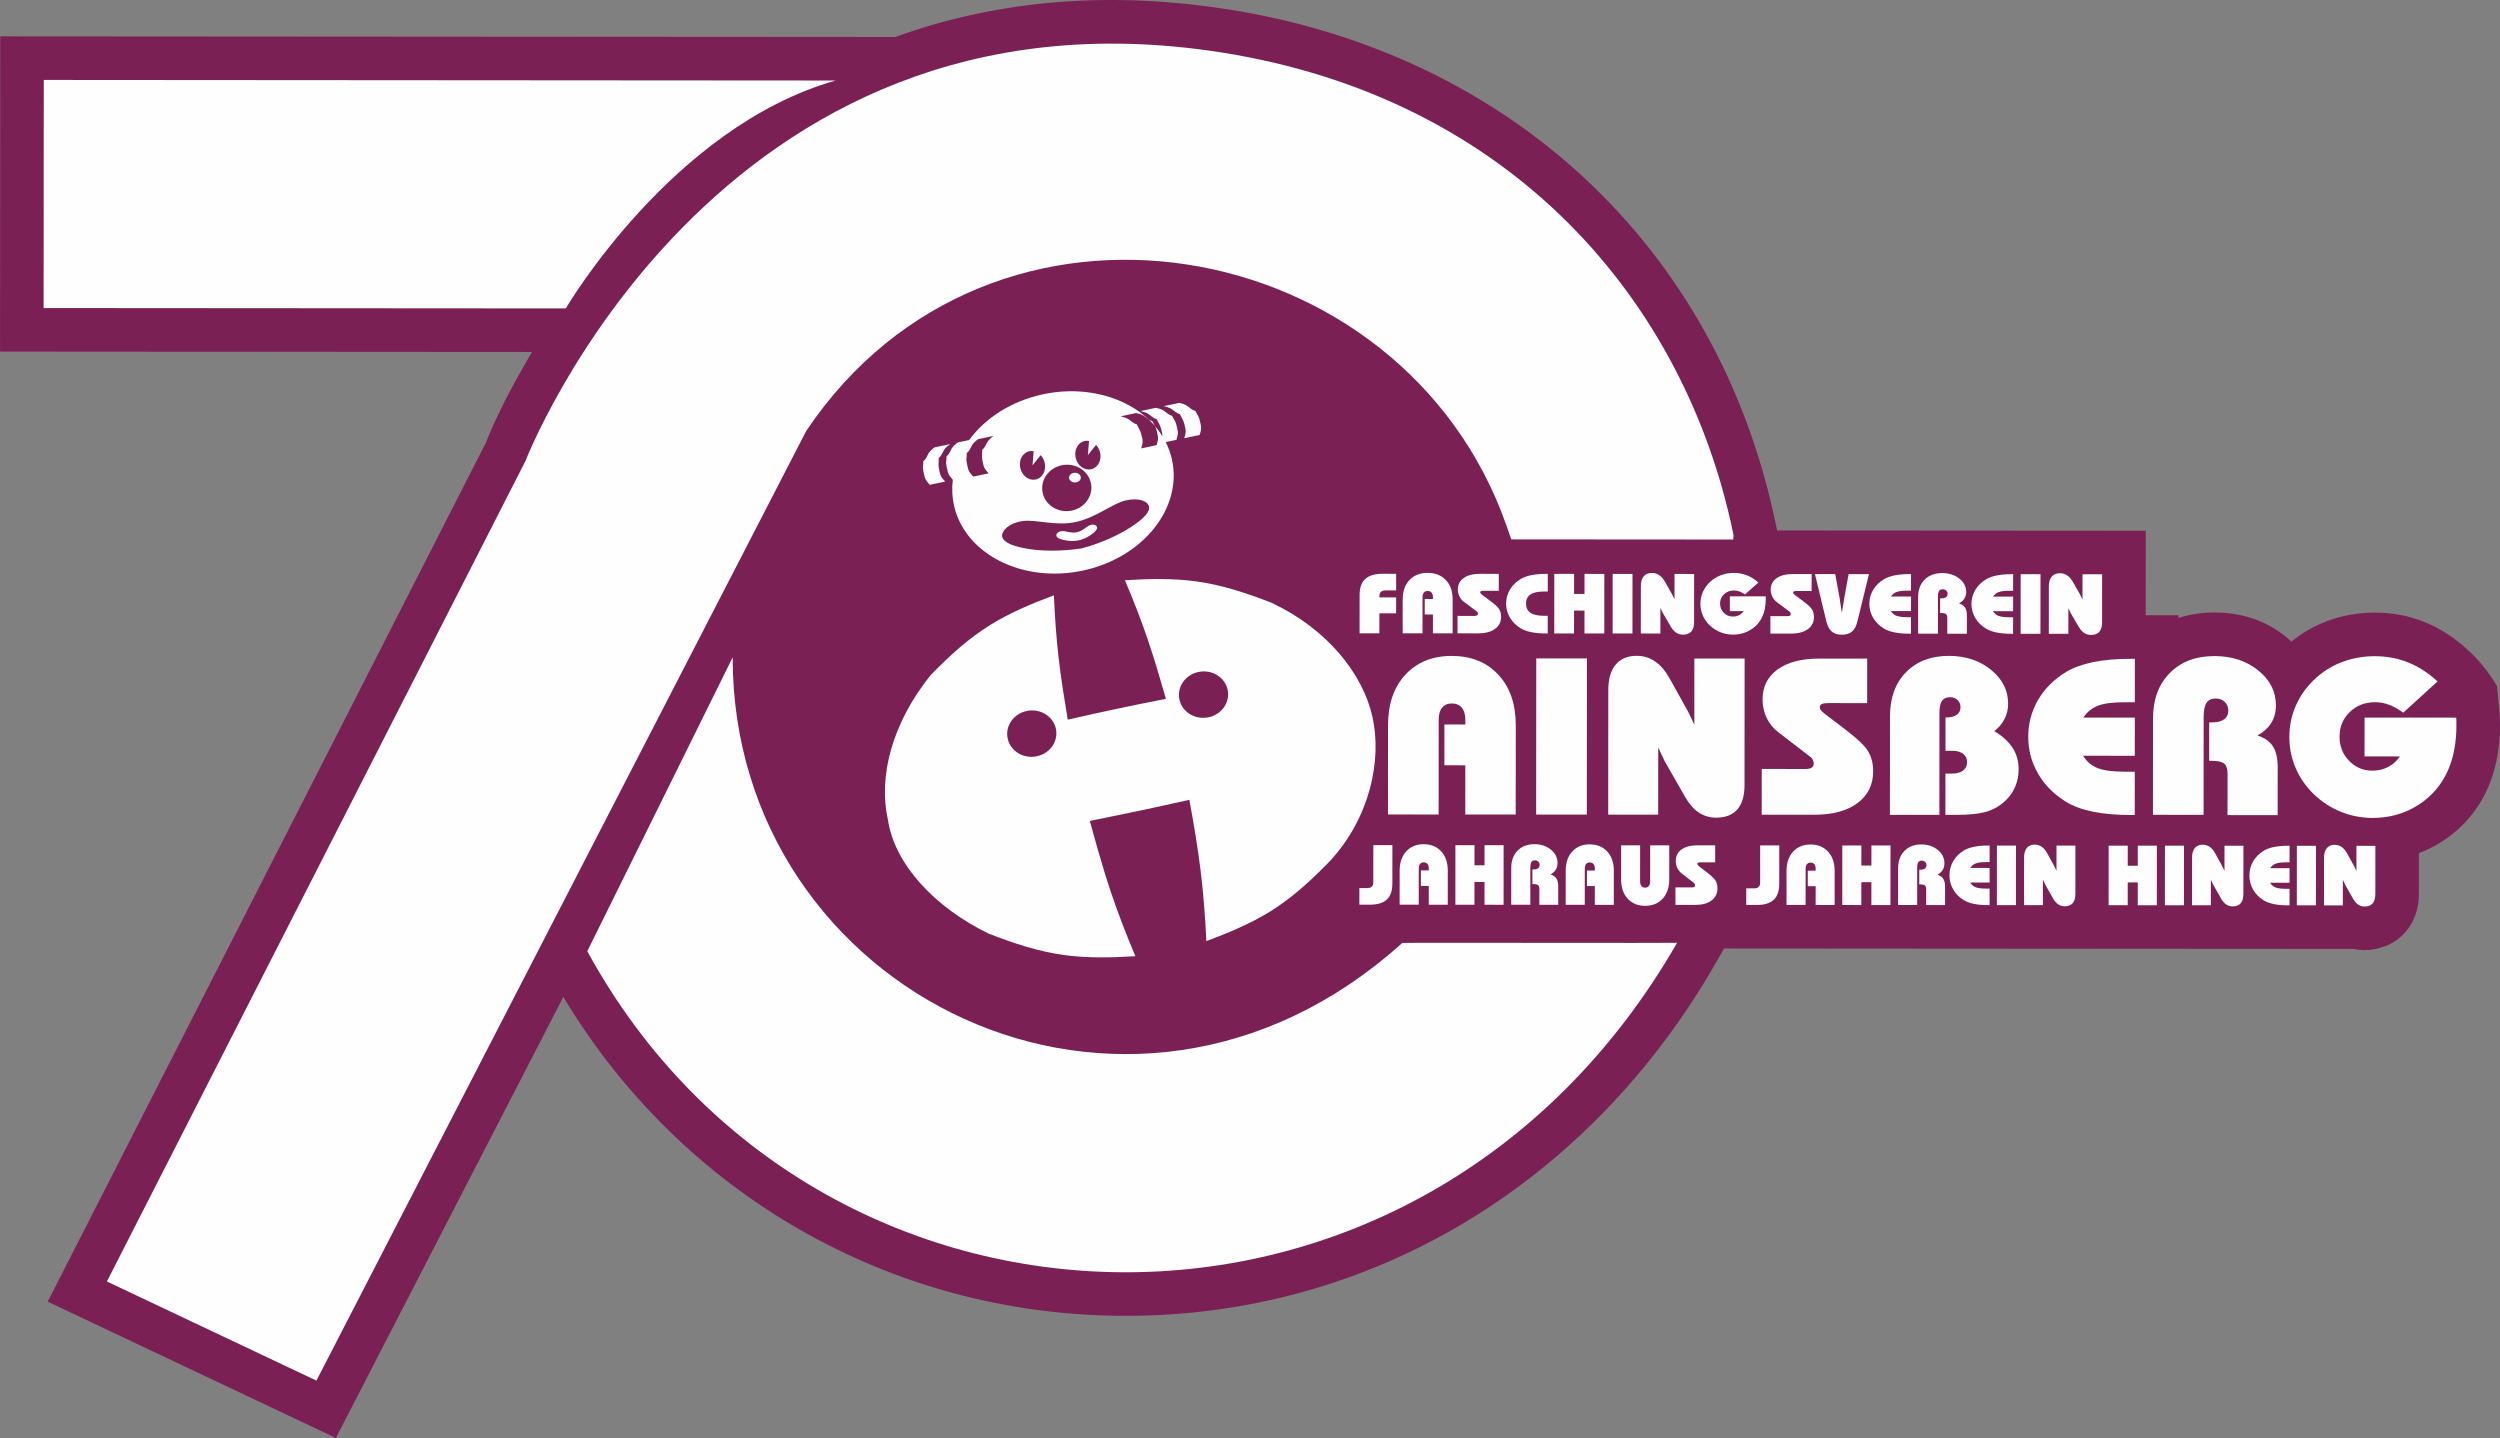
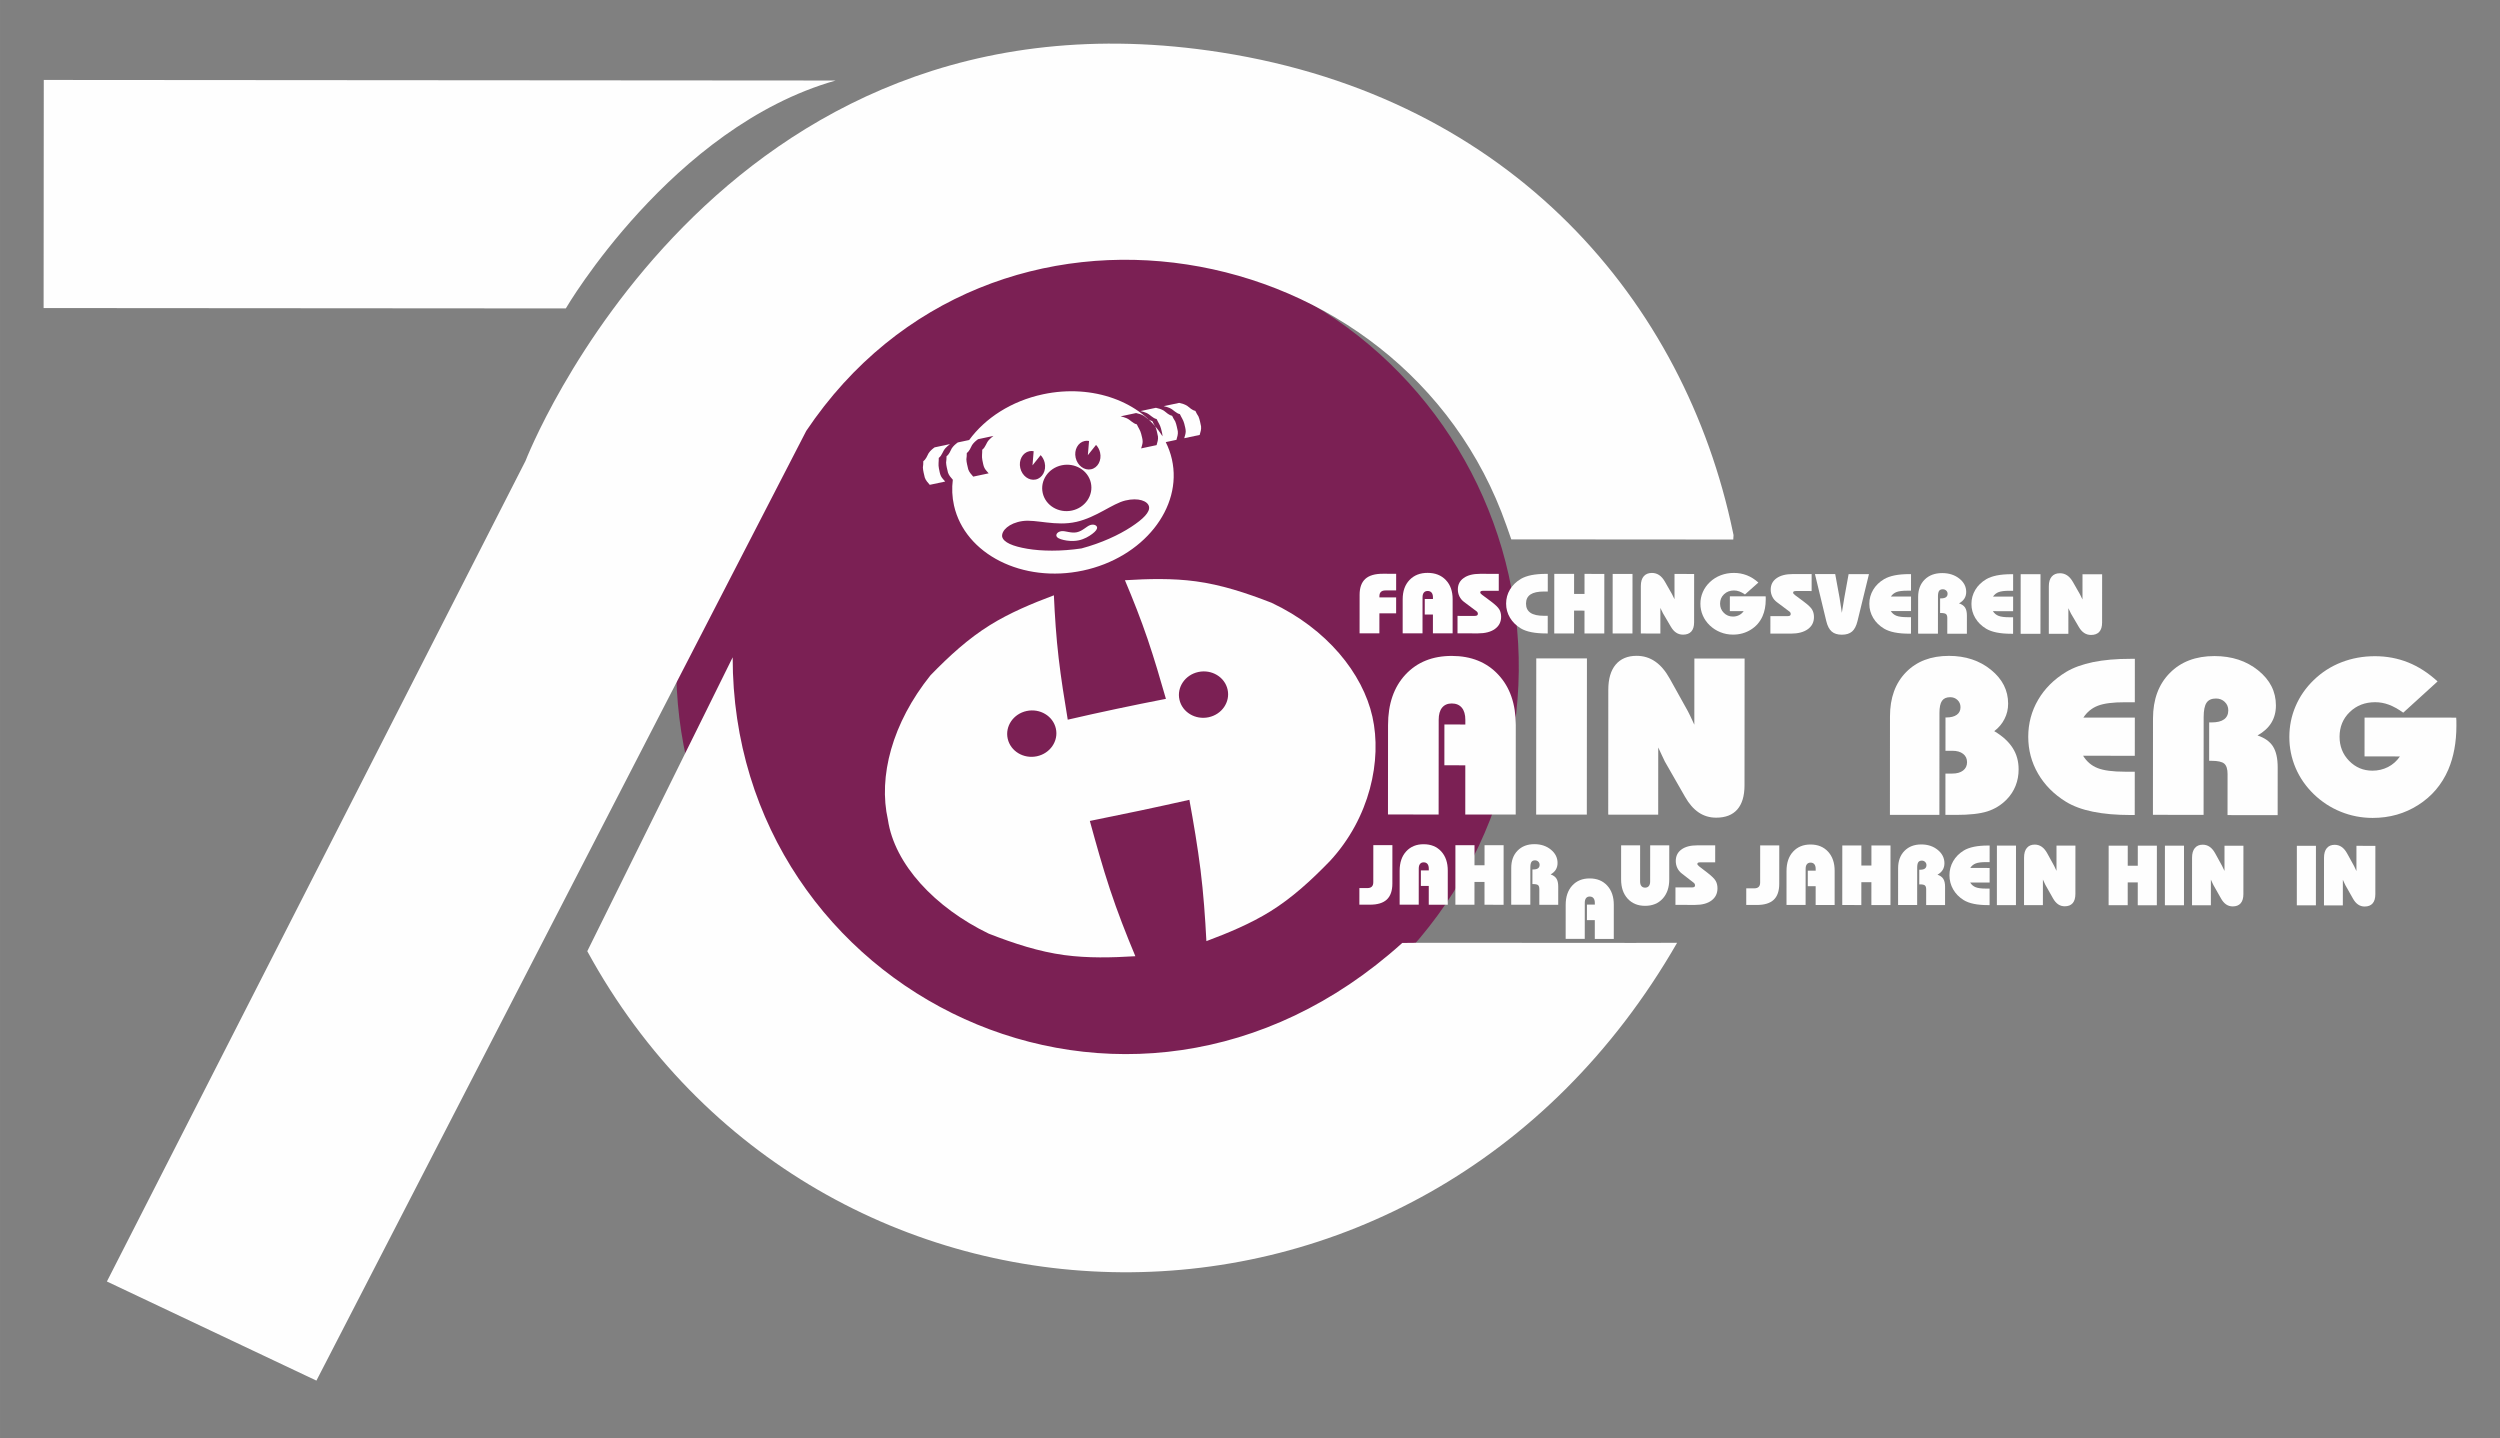
<svg xmlns="http://www.w3.org/2000/svg" xml:space="preserve" width="202.302mm" height="116.363mm" version="1.1" style="shape-rendering:geometricPrecision; text-rendering:geometricPrecision; image-rendering:optimizeQuality; fill-rule:evenodd; clip-rule:evenodd" viewBox="0 0 1515.34 871.62">
  <rect x="0" y="0" width="1515.34" height="871.62" fill="#808080" stroke="none" />
  <defs>
    <style type="text/css">
   
    .str0 {stroke:#7B2054;stroke-width:1.5;stroke-miterlimit:22.926}
    .fil1 {fill:#FEFEFE}
    .fil0 {fill:#7B2054}
    .fil2 {fill:#FEFEFE;fill-rule:nonzero}
   
  </style>
  </defs>
  <g id="Ebene_x0020_1">
    <circle class="fil0 str0" transform="matrix(0.999 0.044 -0.044 0.999 665.245 404.174)" r="254.61" />
-     <path class="fil0" d="M1300.58 372.94l19.86 0.02 -0 1.6c6.91,-2.24 14.27,-3.31 21.88,-3.31 15.81,0.01 30.67,4.57 43.03,14.54 1.24,1 2.44,2.04 3.58,3.11 6.24,-5.11 13.21,-9.17 20.8,-12.11 9.56,-3.7 19.64,-5.48 29.88,-5.47 10.27,0.01 20.34,1.85 29.88,5.67 9.63,3.86 18.27,9.59 25.9,16.6 6.93,6.05 12.92,13.6 18.19,22.31l1.52 16.68c0.1,1.1 0.17,2.21 0.2,3.32 0.05,1.33 0.04,2.66 0.04,3.99 -0.01,6.37 -0.52,12.76 -1.69,19.03 -1.14,6.18 -2.9,12.24 -5.39,18.01 -5.96,13.85 -15.51,25.1 -28.2,33.22 -4.44,2.84 -9.07,5.16 -13.86,6.99l-0.02 24.87c-0.01,8.42 -2.55,16.49 -8.14,22.91 -3.25,3.74 -7.21,6.54 -11.59,8.38l-6.25 1.91c-2.25,0.45 -4.56,0.68 -6.91,0.68 -2.3,-0 -4.57,-0.23 -6.79,-0.69 -127.16,-0.09 -254.31,-0.18 -381.47,-0.28l-5.58 9.71c-75.32,131 -207.48,214.03 -359.94,212.94 -140.26,-1 -266.24,-73.8 -338.07,-193.27l-137.87 267.32 -174.66 -82.63 265.5 -520.45c6.46,-16.39 15.52,-33.5 24.22,-48.63 1.26,-2.19 2.54,-4.38 3.83,-6.56l-322.45 -0.23 0.14 -191.08 542.46 0.39c65.04,-23.53 133.33,-27.5 201.65,-16.77 169.53,26.62 296.87,143.01 331.97,311.42l0.93 4.46c74.56,0.05 148.97,0.11 223.47,0.16l-0.04 51.24zm-598.52 -153.06l12.77 -2.71 5.58 1.23c4.54,1 8.57,2.44 12.59,4.82l1.25 0.74 0.45 0.33 8.74 2.04 5.08 11.59c0.09,0.14 0.17,0.27 0.26,0.41l1.16 1.85 0.84 2.01c1.5,3.58 2.15,6.68 2.98,10.4l0.3 1.34 0.16 1.36c0.68,5.74 -0.12,10 -1.61,15.38l-4.28 15.45 -10.4 2.21c0.1,13.68 -3.75,26.47 -10.4,37.78 0.3,0.04 0.61,0.08 0.91,0.12 17.95,2.44 35.06,7.99 51.88,14.55l0.84 0.33 0.81 0.38c5.73,2.7 11.35,5.77 16.79,9.2 1.64,-7.32 5.21,-14.02 11.02,-19.3 7.88,-7.17 17.96,-10.02 28.42,-10.01l20 0.01c2.34,-0.37 4.73,-0.56 7.16,-0.56 2.43,0 4.83,0.19 7.17,0.57l0.16 0 0 0.03c3.06,0.5 6.02,1.32 8.84,2.46 1.61,-0.56 3.25,-1.01 4.91,-1.38 -27.73,-73.46 -93.56,-124.25 -171,-136.09 -14.82,-2.27 -29.51,-3.01 -43.91,-2.31l30.52 35.78zm-146.45 102.68l-1.93 0.41 -10.21 -11.93c-3.6,-4.21 -6.12,-7.69 -7.96,-13.12l-0.44 -1.3 -0.3 -1.34c-0.83,-3.68 -1.59,-6.84 -1.77,-10.66l-0.11 -2.25 0.28 -2.24c0.02,-0.13 0.03,-0.25 0.05,-0.38l-0.37 -12.98 7.26 -5.53 0.16 -0.31 0.81 -1.18c2.71,-3.94 5.8,-6.94 9.61,-9.77l4.63 -3.44 17.72 -3.77c14.19,-15.18 33.37,-25.3 53.7,-29.62 8.51,-1.81 17.28,-2.6 26,-2.33l-9.37 -23.42c-52.85,9.89 -99.86,40.14 -131.95,87.29l-40.9 79.29 -0.03 44.45c-0.06,84.91 47.66,160.11 125.01,195.17 70.53,31.98 145.86,22.22 207.5,-18.86l-5.47 -0 0.01 -9.35c-4.35,3.36 -8.86,6.52 -13.57,9.45 -13.66,8.49 -28.46,14.73 -43.48,20.36l-14.86 5.57 1.21 2.9 -10.74 0.66 -9.4 3.52 -0.15 -2.93 -16.77 1.04c-16.08,0.99 -32.22,1.28 -48.23,-0.88 -17.94,-2.42 -35.06,-7.99 -51.86,-14.55l-0.96 -0.38 -0.93 -0.45c-34.71,-16.79 -69.25,-48.12 -75.61,-87.93 -8.37,-38.75 7.03,-78.86 31.16,-108.95l0.78 -0.97 0.87 -0.89c11.96,-12.33 24.57,-23.87 39.02,-33.18 -12.6,-8.48 -22.74,-20.26 -28.45,-35.22zm113.38 81.78c1.38,-0.29 2.75,-0.59 4.13,-0.88 -0.81,-2.54 -1.65,-5.07 -2.5,-7.59 -1.21,-3.56 -2.47,-7.1 -3.78,-10.63 0.31,3.51 0.67,7.02 1.08,10.52 0.33,2.86 0.7,5.72 1.08,8.58zm34.1 141.27c-0.45,-5.02 -0.98,-10.03 -1.6,-15.02 -0.59,-4.69 -1.25,-9.38 -1.96,-14.06 -1.92,0.41 -3.84,0.82 -5.76,1.22 1.3,4.33 2.65,8.64 4.07,12.92 1.66,5.01 3.41,9.99 5.25,14.93z" />
    <g id="_2575819424768">
      <path class="fil1" d="M913.1 318.54c-62.56,-178.53 -312.4,-224.31 -424.42,-57.33l-296.89 575.63 -127 -60.08 253.73 -497.38c0,0 114.37,-295.86 421.63,-247.62 176.56,27.72 281.08,151.09 310.22,290.72l0.39 1.87 -0.16 2.68 -134.55 -0.1 -2.94 -8.38zm103.45 252.93c-156.18,271.61 -521.92,259.21 -660.58,5.09l88.13 -178.14c-0.15,203.71 239.55,323.22 405.86,173.14 0.3,-0.27 166.25,0.13 166.59,-0.1z" />
      <path class="fil1" d="M26.53 48.46l-0.1 138.26 316.52 0.23c0,0 64.23,-109.98 163.56,-138.14l-479.98 -0.35z" />
      <path class="fil2" d="M843.98 512.27l-0.02 23.3c-0,4.35 -1.12,7.57 -3.34,9.66 -2.23,2.09 -5.65,3.14 -10.29,3.13l-6.37 -0 0.01 -10.06 4.8 0c1.22,0 2.12,-0.29 2.72,-0.87 0.6,-0.57 0.9,-1.46 0.91,-2.66l0.02 -22.51 11.57 0.01z" />
      <path class="fil2" d="M848.37 548.37l0.01 -20.65c0,-4.9 1.33,-8.8 3.99,-11.69 2.65,-2.88 6.18,-4.32 10.57,-4.31 4.43,0 7.98,1.45 10.63,4.35 2.66,2.88 3.99,6.78 3.98,11.67l-0.01 20.65 -11.52 -0.01 0.01 -11.38 -4.79 -0 0.01 -9.43 4.79 0 0 -1.09c0,-1.21 -0.27,-2.14 -0.8,-2.8 -0.55,-0.66 -1.31,-0.98 -2.3,-0.98 -0.95,-0 -1.69,0.32 -2.21,0.97 -0.52,0.64 -0.77,1.58 -0.77,2.8l-0.02 21.89 -11.57 -0.01z" />
      <polygon class="fil2" points="882.16,548.4 882.18,512.29 893.75,512.3 893.74,524.46 899.83,524.46 899.84,512.31 911.4,512.31 911.38,548.42 899.81,548.41 899.82,534.57 893.73,534.57 893.72,548.41 " />
      <path class="fil2" d="M916 548.37l0.02 -22.25c0,-4.41 1.28,-7.91 3.84,-10.52 2.55,-2.61 5.95,-3.92 10.21,-3.92 3.95,0 7.28,1.11 9.97,3.31 2.7,2.2 4.05,4.9 4.05,8.1 -0,1.52 -0.35,2.87 -1.05,4.02 -0.7,1.15 -1.76,2.12 -3.15,2.91 1.63,0.55 2.82,1.41 3.53,2.54 0.72,1.15 1.08,2.76 1.08,4.85l-0.01 11.03 -11.45 -0.01 0.01 -9.5c0,-1.15 -0.25,-1.95 -0.75,-2.39 -0.51,-0.44 -1.49,-0.66 -2.94,-0.66l-0.51 -0 0.01 -8.87 0.56 0c1.25,0 2.2,-0.23 2.84,-0.7 0.64,-0.47 0.96,-1.17 0.96,-2.09 0,-0.78 -0.27,-1.43 -0.8,-1.94 -0.54,-0.53 -1.21,-0.79 -2,-0.79 -1,-0 -1.73,0.33 -2.16,0.98 -0.44,0.66 -0.66,1.76 -0.66,3.31l-0.02 22.61 -11.57 -0.01z" />
-       <path class="fil2" d="M949.02 548.45l0.01 -20.65c0,-4.91 1.33,-8.8 3.98,-11.69 2.65,-2.88 6.18,-4.32 10.57,-4.31 4.43,0 7.98,1.45 10.63,4.35 2.66,2.88 3.99,6.78 3.98,11.67l-0.01 20.65 -11.51 -0.01 0.01 -11.38 -4.78 -0 0.01 -9.43 4.78 0 0 -1.09c0,-1.21 -0.27,-2.14 -0.81,-2.8 -0.54,-0.66 -1.3,-0.98 -2.3,-0.98 -0.96,-0 -1.69,0.32 -2.21,0.97 -0.51,0.64 -0.77,1.58 -0.77,2.8l-0.02 21.89 -11.57 -0.01z" />
+       <path class="fil2" d="M949.02 548.45c0,-4.91 1.33,-8.8 3.98,-11.69 2.65,-2.88 6.18,-4.32 10.57,-4.31 4.43,0 7.98,1.45 10.63,4.35 2.66,2.88 3.99,6.78 3.98,11.67l-0.01 20.65 -11.51 -0.01 0.01 -11.38 -4.78 -0 0.01 -9.43 4.78 0 0 -1.09c0,-1.21 -0.27,-2.14 -0.81,-2.8 -0.54,-0.66 -1.3,-0.98 -2.3,-0.98 -0.96,-0 -1.69,0.32 -2.21,0.97 -0.51,0.64 -0.77,1.58 -0.77,2.8l-0.02 21.89 -11.57 -0.01z" />
      <path class="fil2" d="M1011.8 512.39l-0.01 20.67c-0,4.87 -1.34,8.76 -4,11.66 -2.66,2.9 -6.2,4.34 -10.64,4.34 -4.4,-0 -7.91,-1.45 -10.57,-4.35 -2.65,-2.89 -3.97,-6.78 -3.97,-11.67l0.01 -20.67 11.52 0.01 -0.02 21.91c-0,1.21 0.26,2.14 0.8,2.78 0.53,0.65 1.28,0.97 2.23,0.97 0.97,0 1.73,-0.32 2.26,-0.97 0.53,-0.64 0.8,-1.57 0.8,-2.78l0.02 -21.91 11.57 0.01z" />
      <path class="fil2" d="M1015.55 548.49l0.01 -10.59 9.95 0.01c0.66,0 1.15,-0.1 1.47,-0.3 0.3,-0.21 0.46,-0.53 0.46,-0.98 0,-0.26 -0.06,-0.52 -0.18,-0.78 -0.12,-0.27 -0.26,-0.47 -0.43,-0.61l-7.47 -5.81c-1.16,-0.9 -2.06,-2.01 -2.68,-3.32 -0.62,-1.32 -0.93,-2.73 -0.93,-4.26 0,-2.94 1.14,-5.26 3.43,-6.93 2.29,-1.68 5.45,-2.52 9.49,-2.52l10.98 0.01 -0.01 10.29 -8.98 -0.01c-0.63,-0 -1.1,0.08 -1.38,0.22 -0.29,0.16 -0.44,0.39 -0.44,0.71 -0,0.24 0.06,0.45 0.2,0.66 0.13,0.2 0.43,0.49 0.91,0.88l5.04 3.88c2.59,2.01 4.25,3.64 4.97,4.93 0.72,1.27 1.07,2.77 1.07,4.48 -0,3.11 -1.2,5.57 -3.6,7.36 -2.4,1.8 -5.69,2.69 -9.88,2.69l-11.98 -0.01z" />
      <path class="fil2" d="M1078.48 512.44l-0.02 23.3c-0,4.36 -1.12,7.57 -3.35,9.66 -2.22,2.09 -5.65,3.14 -10.28,3.13l-6.37 -0.01 0.01 -10.06 4.8 0c1.22,0 2.12,-0.29 2.71,-0.87 0.61,-0.57 0.9,-1.46 0.91,-2.66l0.02 -22.51 11.57 0.01z" />
      <path class="fil2" d="M1082.87 548.54l0.01 -20.65c0,-4.9 1.33,-8.8 3.99,-11.69 2.65,-2.88 6.18,-4.32 10.57,-4.31 4.43,0 7.98,1.45 10.63,4.35 2.66,2.88 3.99,6.78 3.98,11.67l-0.01 20.65 -11.51 -0.01 0.01 -11.38 -4.78 -0 0.01 -9.43 4.78 0 0 -1.09c0,-1.21 -0.27,-2.14 -0.8,-2.8 -0.54,-0.66 -1.31,-0.98 -2.31,-0.98 -0.95,0 -1.68,0.32 -2.21,0.97 -0.52,0.64 -0.77,1.58 -0.77,2.8l-0.02 21.89 -11.57 -0.01z" />
      <polygon class="fil2" points="1116.66,548.57 1116.69,512.46 1128.25,512.47 1128.24,524.63 1134.33,524.63 1134.34,512.48 1145.9,512.48 1145.88,548.59 1134.31,548.58 1134.32,534.74 1128.23,534.74 1128.22,548.58 " />
      <path class="fil2" d="M1150.5 548.54l0.02 -22.25c0,-4.41 1.28,-7.91 3.84,-10.52 2.55,-2.61 5.95,-3.92 10.21,-3.92 3.95,0 7.28,1.11 9.97,3.31 2.7,2.2 4.05,4.9 4.05,8.1 -0,1.52 -0.35,2.87 -1.05,4.02 -0.7,1.15 -1.76,2.12 -3.16,2.91 1.63,0.55 2.82,1.41 3.53,2.54 0.72,1.15 1.08,2.76 1.07,4.85l-0.01 11.03 -11.45 -0.01 0.01 -9.5c0,-1.15 -0.25,-1.95 -0.75,-2.39 -0.51,-0.44 -1.49,-0.65 -2.94,-0.66l-0.51 0 0.01 -8.87 0.56 0c1.25,0 2.2,-0.23 2.84,-0.7 0.64,-0.47 0.96,-1.17 0.96,-2.09 0,-0.78 -0.27,-1.43 -0.81,-1.94 -0.54,-0.53 -1.21,-0.79 -1.99,-0.79 -1,-0 -1.73,0.33 -2.16,0.98 -0.44,0.66 -0.66,1.76 -0.66,3.31l-0.02 22.61 -11.57 -0.01z" />
      <path class="fil2" d="M1205.99 522.56l-2.25 -0c-2.74,-0 -4.79,0.26 -6.18,0.8 -1.38,0.53 -2.48,1.45 -3.32,2.74l11.75 0.01 -0.01 8.82 -11.8 -0.01c0.83,1.34 1.92,2.3 3.31,2.85 1.38,0.56 3.46,0.84 6.23,0.84l2.25 0 -0.01 10.01 -0.97 -0c-3.27,-0 -6.13,-0.25 -8.58,-0.76 -2.44,-0.5 -4.5,-1.27 -6.16,-2.29 -2.74,-1.7 -4.85,-3.86 -6.36,-6.48 -1.5,-2.62 -2.25,-5.47 -2.25,-8.56 0,-3.08 0.75,-5.92 2.25,-8.53 1.5,-2.6 3.63,-4.75 6.39,-6.45 1.66,-1.01 3.72,-1.76 6.16,-2.28 2.45,-0.51 5.31,-0.76 8.58,-0.76l0.97 0 -0.01 10.04z" />
      <polygon class="fil2" points="1210.38,548.63 1221.94,548.64 1221.97,512.54 1210.4,512.53 " />
      <path class="fil2" d="M1226.84 548.65l0.02 -28.86c0,-2.52 0.56,-4.47 1.69,-5.82 1.12,-1.35 2.72,-2.03 4.78,-2.03 1.56,0 2.97,0.43 4.22,1.3 1.26,0.87 2.37,2.2 3.35,3.98l4.15 7.54c0.17,0.3 0.63,1.27 1.38,2.93 0.03,0.06 0.06,0.12 0.08,0.17l0.01 -15.3 11.47 0.01 -0.02 29.29c-0,2.47 -0.56,4.34 -1.65,5.59 -1.1,1.26 -2.7,1.89 -4.82,1.89 -1.49,-0 -2.82,-0.4 -3.99,-1.2 -1.17,-0.8 -2.21,-2.01 -3.11,-3.62l-4.61 -8.15c-0.07,-0.11 -0.29,-0.58 -0.66,-1.41 -0.35,-0.74 -0.63,-1.35 -0.85,-1.84l-0.01 15.53 -11.42 -0.01z" />
      <polygon class="fil2" points="1278.11,548.68 1278.14,512.58 1289.71,512.59 1289.7,524.74 1295.79,524.75 1295.8,512.59 1307.37,512.6 1307.34,548.71 1295.77,548.7 1295.78,534.86 1289.69,534.85 1289.68,548.69 " />
      <polygon class="fil2" points="1312.22,548.71 1323.79,548.72 1323.81,512.61 1312.24,512.6 " />
      <path class="fil2" d="M1328.67 548.72l0.02 -28.87c0,-2.52 0.57,-4.47 1.69,-5.82 1.12,-1.35 2.71,-2.03 4.78,-2.03 1.56,0 2.97,0.43 4.22,1.3 1.26,0.87 2.37,2.2 3.35,3.98l4.14 7.54c0.18,0.3 0.63,1.27 1.39,2.93 0.03,0.06 0.06,0.12 0.08,0.17l0.01 -15.3 11.47 0.01 -0.02 29.3c-0,2.47 -0.55,4.34 -1.65,5.59 -1.1,1.26 -2.7,1.89 -4.82,1.89 -1.49,-0 -2.82,-0.4 -3.99,-1.2 -1.17,-0.8 -2.21,-2.01 -3.11,-3.62l-4.61 -8.15c-0.07,-0.11 -0.29,-0.58 -0.67,-1.41 -0.34,-0.74 -0.63,-1.35 -0.85,-1.84l-0.01 15.53 -11.42 -0.01z" />
-       <path class="fil2" d="M1387.8 522.7l-2.26 -0c-2.73,-0 -4.79,0.26 -6.18,0.8 -1.37,0.53 -2.48,1.45 -3.32,2.74l11.75 0.01 -0.01 8.82 -11.8 -0.01c0.82,1.34 1.93,2.3 3.31,2.85 1.38,0.56 3.47,0.84 6.23,0.84l2.26 0 -0.01 10.01 -0.97 -0c-3.27,-0 -6.13,-0.25 -8.58,-0.76 -2.44,-0.5 -4.5,-1.27 -6.16,-2.29 -2.74,-1.7 -4.86,-3.86 -6.36,-6.48 -1.5,-2.62 -2.25,-5.47 -2.25,-8.56 0,-3.08 0.75,-5.92 2.24,-8.53 1.5,-2.6 3.63,-4.75 6.39,-6.45 1.66,-1.01 3.72,-1.76 6.16,-2.28 2.45,-0.51 5.31,-0.76 8.58,-0.76l0.97 0 -0.01 10.04z" />
      <polygon class="fil2" points="1392.19,548.77 1403.75,548.77 1403.78,512.67 1392.21,512.66 " />
      <path class="fil2" d="M1408.65 548.78l0.02 -28.86c0,-2.52 0.56,-4.47 1.69,-5.82 1.12,-1.35 2.72,-2.03 4.78,-2.03 1.56,0 2.97,0.43 4.22,1.3 1.26,0.87 2.37,2.2 3.35,3.98l4.15 7.54c0.18,0.3 0.63,1.27 1.38,2.93 0.03,0.06 0.06,0.12 0.08,0.17l0.01 -15.3 11.47 0.01 -0.02 29.3c-0,2.47 -0.55,4.34 -1.65,5.59 -1.1,1.26 -2.7,1.89 -4.82,1.89 -1.49,-0 -2.82,-0.4 -3.99,-1.2 -1.17,-0.8 -2.21,-2.01 -3.11,-3.62l-4.61 -8.15c-0.07,-0.11 -0.29,-0.59 -0.66,-1.41 -0.34,-0.74 -0.63,-1.35 -0.85,-1.84l-0.01 15.53 -11.42 -0.01z" />
      <path class="fil2" d="M841.3 493.69l0.04 -54.16c0.01,-12.87 3.53,-23.08 10.57,-30.64 7.05,-7.55 16.4,-11.32 28.07,-11.31 11.76,0.01 21.18,3.81 28.21,11.39 7.06,7.56 10.59,17.77 10.58,30.61l-0.04 54.16 -30.57 -0.02 0.02 -29.84 -12.69 -0.01 0.02 -24.73 12.69 0.01 0 -2.84c0,-3.16 -0.72,-5.62 -2.13,-7.33 -1.44,-1.72 -3.46,-2.58 -6.11,-2.58 -2.53,-0 -4.49,0.86 -5.86,2.55 -1.37,1.69 -2.05,4.15 -2.05,7.35l-0.04 57.41 -30.71 -0.02z" />
      <polygon class="fil2" points="931.12,493.75 961.83,493.77 961.9,399.1 931.19,399.08 " />
      <path class="fil2" d="M974.8 493.78l0.05 -75.69c0.01,-6.61 1.5,-11.71 4.48,-15.25 2.98,-3.54 7.21,-5.32 12.69,-5.32 4.14,0 7.88,1.13 11.2,3.42 3.34,2.28 6.29,5.76 8.89,10.43l11 19.78c0.46,0.79 1.67,3.34 3.67,7.67 0.09,0.16 0.16,0.32 0.21,0.45l0.03 -40.12 30.45 0.02 -0.06 76.82c-0.01,6.48 -1.47,11.37 -4.38,14.67 -2.91,3.31 -7.16,4.96 -12.79,4.96 -3.95,-0 -7.48,-1.04 -10.6,-3.15 -3.11,-2.1 -5.88,-5.26 -8.27,-9.49l-12.24 -21.38c-0.19,-0.29 -0.77,-1.53 -1.76,-3.7 -0.91,-1.94 -1.67,-3.54 -2.25,-4.83l-0.03 40.73 -30.31 -0.02z" />
-       <path class="fil2" d="M1067.83 493.85l0.02 -27.76 26.41 0.02c1.77,0 3.07,-0.27 3.88,-0.79 0.81,-0.54 1.23,-1.4 1.23,-2.57 0,-0.68 -0.16,-1.36 -0.48,-2.06 -0.3,-0.72 -0.69,-1.24 -1.14,-1.6l-19.82 -15.23c-3.09,-2.37 -5.46,-5.28 -7.1,-8.72 -1.65,-3.45 -2.48,-7.18 -2.48,-11.17 0.01,-7.72 3.03,-13.79 9.1,-18.18 6.07,-4.4 14.46,-6.6 25.18,-6.59l29.15 0.02 -0.02 26.97 -23.85 -0.02c-1.67,-0 -2.9,0.2 -3.67,0.58 -0.77,0.41 -1.17,1.01 -1.17,1.85 -0,0.63 0.16,1.2 0.51,1.74 0.35,0.52 1.14,1.29 2.42,2.3l13.36 10.19c6.88,5.27 11.29,9.55 13.19,12.92 1.9,3.34 2.85,7.27 2.85,11.76 -0.01,8.15 -3.19,14.6 -9.55,19.31 -6.37,4.71 -15.11,7.05 -26.22,7.04l-31.8 -0.02z" />
      <path class="fil2" d="M1145.55 493.91l0.04 -59.69c0.01,-11.24 3.25,-20.17 9.74,-26.78 6.47,-6.61 15.14,-9.89 26,-9.89 10.06,0.01 18.57,2.83 25.5,8.46 6.92,5.62 10.38,12.46 10.37,20.52 -0,3.32 -0.72,6.39 -2.19,9.25 -1.44,2.87 -3.52,5.34 -6.22,7.4 5,2.96 8.71,6.35 11.13,10.14 2.44,3.77 3.64,8.13 3.64,13.02 -0,3.57 -0.61,6.88 -1.85,9.98 -1.23,3.09 -3.04,5.87 -5.44,8.32 -3.28,3.34 -7.17,5.73 -11.63,7.17 -4.47,1.42 -10.81,2.14 -19.04,2.13l-6.42 -0 0.02 -25.05 4.16 0c2.77,0 4.95,-0.61 6.54,-1.85 1.61,-1.24 2.4,-2.91 2.4,-5.03 0,-2.14 -0.79,-3.84 -2.39,-5.08 -1.58,-1.24 -3.77,-1.85 -6.53,-1.86l-4.16 -0 0.01 -20.18 0.42 0c2.77,0 4.9,-0.54 6.42,-1.62 1.51,-1.08 2.26,-2.62 2.26,-4.58 0,-1.78 -0.6,-3.23 -1.81,-4.38 -1.2,-1.15 -2.69,-1.72 -4.46,-1.72 -2.28,-0 -3.93,0.74 -4.95,2.21 -1.03,1.49 -1.54,3.93 -1.54,7.38l-0.04 61.74 -29.96 -0.02z" />
      <path class="fil2" d="M1294 425.66l-5.99 -0c-7.26,-0.01 -12.72,0.69 -16.39,2.11 -3.65,1.39 -6.58,3.81 -8.81,7.19l31.19 0.02 -0.02 23.13 -31.34 -0.02c2.18,3.52 5.11,6.03 8.78,7.47 3.67,1.47 9.21,2.2 16.55,2.2l5.99 0 -0.02 26.25 -2.58 -0c-8.67,-0.01 -16.27,-0.67 -22.75,-2 -6.49,-1.31 -11.95,-3.33 -16.34,-6.02 -7.27,-4.47 -12.89,-10.12 -16.89,-16.98 -4,-6.86 -5.99,-14.33 -5.99,-22.44 0.01,-8.08 1.99,-15.52 5.97,-22.36 3.98,-6.81 9.63,-12.45 16.96,-16.91 4.4,-2.64 9.86,-4.62 16.35,-5.97 6.48,-1.33 14.09,-2 22.76,-1.99l2.58 0 -0.02 26.31z" />
      <path class="fil2" d="M1304.97 493.89l0.04 -58.36c0.01,-11.55 3.41,-20.74 10.18,-27.59 6.77,-6.86 15.79,-10.28 27.11,-10.27 10.48,0.01 19.31,2.9 26.47,8.68 7.18,5.78 10.75,12.85 10.75,21.25 -0,3.99 -0.93,7.51 -2.79,10.54 -1.86,3.02 -4.65,5.57 -8.37,7.64 4.34,1.45 7.48,3.68 9.38,6.66 1.9,3 2.86,7.25 2.85,12.71l-0.02 28.93 -30.38 -0.02 0.02 -24.91c0,-3.02 -0.67,-5.12 -2,-6.28 -1.35,-1.15 -3.95,-1.72 -7.79,-1.72l-1.37 -0 0.02 -23.27 1.49 0c3.32,0 5.83,-0.61 7.53,-1.85 1.7,-1.24 2.56,-3.07 2.56,-5.48 0,-2.03 -0.72,-3.75 -2.14,-5.1 -1.44,-1.38 -3.2,-2.06 -5.3,-2.06 -2.67,-0 -4.58,0.85 -5.74,2.57 -1.16,1.74 -1.75,4.62 -1.75,8.66l-0.04 59.29 -30.71 -0.02z" />
      <path class="fil2" d="M1488.79 434.98c0.05,0.52 0.09,1.13 0.11,1.83 0.03,0.67 0.02,1.69 0.02,3.07 -0,5.06 -0.42,9.82 -1.24,14.24 -0.82,4.42 -2.05,8.55 -3.68,12.39 -3.91,9.05 -9.96,16.17 -18.17,21.4 -8.19,5.25 -17.42,7.86 -27.67,7.86 -6.76,-0.01 -13.22,-1.25 -19.38,-3.76 -6.13,-2.49 -11.59,-6.06 -16.36,-10.69 -4.76,-4.63 -8.43,-9.89 -10.96,-15.83 -2.53,-5.94 -3.81,-12.21 -3.8,-18.8 0.01,-6.57 1.27,-12.79 3.8,-18.68 2.52,-5.89 6.19,-11.17 11.01,-15.83 4.86,-4.69 10.45,-8.3 16.79,-10.75 6.33,-2.46 13.12,-3.69 20.32,-3.69 7.14,0.01 13.83,1.27 20.08,3.78 6.27,2.51 12.22,6.35 17.84,11.52l-20.8 18.94c-3.09,-2.21 -5.99,-3.82 -8.71,-4.83 -2.72,-1.02 -5.49,-1.52 -8.3,-1.52 -6.16,-0 -11.3,1.98 -15.42,5.97 -4.12,3.99 -6.16,8.98 -6.17,14.96 -0,5.78 1.92,10.65 5.78,14.61 3.86,3.97 8.57,5.96 14.15,5.97 3.39,0 6.53,-0.74 9.42,-2.2 2.88,-1.47 5.3,-3.61 7.25,-6.43l-21.46 -0.02 0.02 -23.54 55.52 0.04z" />
      <path class="fil2" d="M824.09 383.87l0.02 -23.3c0,-4.36 1.15,-7.57 3.44,-9.66 2.29,-2.09 5.83,-3.14 10.63,-3.13l8.08 0.01 -0.01 10.09 -6.39 -0c-1.26,-0 -2.2,0.29 -2.81,0.87 -0.63,0.58 -0.94,1.45 -0.94,2.63l-0 0.73 10.14 0.01 -0.01 9.66 -10.14 -0.01 -0.01 12.12 -12.01 -0.01z" />
      <path class="fil2" d="M850.21 383.89l0.01 -20.65c0,-4.91 1.38,-8.81 4.14,-11.69 2.76,-2.88 6.41,-4.32 10.98,-4.31 4.6,0 8.28,1.45 11.03,4.34 2.76,2.89 4.14,6.77 4.13,11.67l-0.01 20.65 -11.95 -0.01 0.01 -11.38 -4.96 -0 0.01 -9.43 4.96 0 0 -1.09c0,-1.2 -0.28,-2.14 -0.83,-2.79 -0.56,-0.66 -1.35,-0.99 -2.38,-0.99 -0.99,-0 -1.76,0.33 -2.29,0.97 -0.54,0.65 -0.8,1.58 -0.8,2.8l-0.02 21.9 -12.01 -0.01z" />
      <path class="fil2" d="M883.45 383.91l0.01 -10.59 10.32 0.01c0.69,0 1.2,-0.1 1.53,-0.3 0.32,-0.21 0.48,-0.53 0.48,-0.98 0,-0.26 -0.06,-0.52 -0.19,-0.78 -0.12,-0.27 -0.27,-0.48 -0.45,-0.61l-7.75 -5.81c-1.2,-0.9 -2.13,-2.01 -2.78,-3.32 -0.64,-1.32 -0.97,-2.74 -0.97,-4.26 0,-2.94 1.19,-5.26 3.56,-6.93 2.37,-1.68 5.65,-2.52 9.85,-2.52l11.4 0.01 -0.01 10.28 -9.33 -0.01c-0.65,0 -1.13,0.07 -1.43,0.22 -0.3,0.16 -0.46,0.39 -0.46,0.71 0,0.24 0.06,0.46 0.2,0.66 0.13,0.2 0.44,0.49 0.95,0.88l5.23 3.88c2.68,2.01 4.41,3.64 5.16,4.93 0.74,1.27 1.11,2.77 1.11,4.48 -0,3.11 -1.25,5.57 -3.73,7.36 -2.49,1.8 -5.91,2.69 -10.26,2.69l-12.43 -0.01z" />
      <path class="fil2" d="M938.16 358.54l-2.29 -0c-3.67,-0 -6.41,0.59 -8.2,1.79 -1.79,1.21 -2.7,3.05 -2.7,5.54 -0,2.49 0.9,4.34 2.69,5.56 1.79,1.22 4.52,1.83 8.19,1.83l2.29 0 -0.01 10.69 -1.01 -0c-3.39,-0 -6.35,-0.25 -8.9,-0.76 -2.54,-0.5 -4.66,-1.27 -6.38,-2.29 -2.84,-1.71 -5.03,-3.86 -6.59,-6.48 -1.56,-2.62 -2.35,-5.47 -2.34,-8.56 0,-3.08 0.78,-5.92 2.34,-8.53 1.55,-2.6 3.77,-4.75 6.62,-6.45 1.72,-1 3.85,-1.76 6.39,-2.28 2.55,-0.5 5.51,-0.76 8.9,-0.76l1.01 0 -0.01 10.69z" />
      <polygon class="fil2" points="942.09,383.95 942.11,347.85 954.12,347.86 954.11,360.01 960.43,360.01 960.44,347.86 972.44,347.87 972.42,383.97 960.41,383.97 960.42,370.13 954.1,370.12 954.09,383.96 " />
      <polygon class="fil2" points="977.48,383.98 989.49,383.99 989.52,347.88 977.5,347.87 " />
      <path class="fil2" d="M994.56 383.99l0.02 -28.86c0,-2.53 0.59,-4.47 1.75,-5.82 1.16,-1.35 2.82,-2.03 4.96,-2.03 1.62,0 3.08,0.43 4.38,1.3 1.31,0.87 2.46,2.2 3.48,3.98l4.3 7.54c0.19,0.3 0.66,1.27 1.44,2.93 0.04,0.06 0.06,0.12 0.08,0.17l0.01 -15.3 11.9 0.01 -0.02 29.3c-0,2.47 -0.57,4.34 -1.71,5.59 -1.14,1.27 -2.81,1.89 -5.01,1.89 -1.55,-0 -2.92,-0.4 -4.14,-1.2 -1.22,-0.8 -2.3,-2.01 -3.23,-3.62l-4.78 -8.15c-0.08,-0.11 -0.3,-0.58 -0.69,-1.41 -0.35,-0.74 -0.65,-1.35 -0.88,-1.84l-0.01 15.53 -11.85 -0.01z" />
      <path class="fil2" d="M1070.22 361.48c0.02,0.2 0.04,0.43 0.05,0.7 0.01,0.26 0.01,0.64 0.01,1.17 -0,1.93 -0.17,3.74 -0.49,5.43 -0.32,1.69 -0.81,3.26 -1.45,4.73 -1.53,3.45 -3.89,6.17 -7.1,8.16 -3.2,2 -6.81,3 -10.82,3 -2.65,-0 -5.18,-0.48 -7.58,-1.44 -2.4,-0.95 -4.54,-2.31 -6.4,-4.07 -1.86,-1.77 -3.3,-3.77 -4.28,-6.04 -0.99,-2.26 -1.49,-4.66 -1.48,-7.17 0,-2.5 0.49,-4.88 1.49,-7.13 0.98,-2.25 2.42,-4.26 4.3,-6.04 1.9,-1.79 4.09,-3.16 6.57,-4.1 2.48,-0.94 5.13,-1.41 7.94,-1.41 2.79,0 5.41,0.49 7.86,1.44 2.45,0.96 4.78,2.42 6.98,4.4l-8.13 7.22c-1.21,-0.84 -2.34,-1.45 -3.41,-1.84 -1.06,-0.39 -2.14,-0.58 -3.24,-0.58 -2.41,-0 -4.42,0.75 -6.03,2.27 -1.61,1.53 -2.41,3.43 -2.41,5.7 -0,2.21 0.75,4.06 2.26,5.57 1.5,1.52 3.35,2.27 5.53,2.28 1.33,0 2.55,-0.28 3.69,-0.84 1.12,-0.56 2.07,-1.37 2.83,-2.45l-8.39 -0.01 0.01 -8.98 21.7 0.02z" />
      <path class="fil2" d="M1073.09 384.05l0.01 -10.59 10.33 0.01c0.69,0 1.2,-0.1 1.52,-0.3 0.32,-0.21 0.48,-0.53 0.48,-0.98 0,-0.26 -0.07,-0.52 -0.19,-0.78 -0.11,-0.27 -0.27,-0.47 -0.45,-0.61l-7.75 -5.81c-1.21,-0.9 -2.14,-2.01 -2.78,-3.32 -0.64,-1.32 -0.97,-2.74 -0.97,-4.26 0,-2.94 1.19,-5.26 3.56,-6.93 2.37,-1.68 5.65,-2.52 9.85,-2.52l11.4 0.01 -0.01 10.28 -9.33 -0.01c-0.65,-0 -1.14,0.07 -1.44,0.22 -0.3,0.16 -0.45,0.39 -0.45,0.71 -0,0.24 0.06,0.46 0.2,0.66 0.14,0.2 0.45,0.49 0.95,0.88l5.22 3.89c2.69,2.01 4.42,3.64 5.16,4.93 0.74,1.27 1.11,2.77 1.11,4.48 -0,3.11 -1.25,5.57 -3.73,7.36 -2.49,1.8 -5.91,2.69 -10.26,2.69l-12.43 -0.01z" />
      <path class="fil2" d="M1132.85 347.99l-6.95 28.46c-0.71,2.94 -1.81,5.06 -3.29,6.34 -1.48,1.28 -3.56,1.93 -6.22,1.93 -2.61,-0 -4.66,-0.65 -6.14,-1.94 -1.48,-1.28 -2.58,-3.4 -3.28,-6.34l-6.86 -28.47 12.28 0.01 2.66 14.48c0.14,0.67 0.55,3.4 1.24,8.19 0.06,0.37 0.09,0.65 0.11,0.83 0.39,-2.45 0.82,-5.04 1.28,-7.76 0.1,-0.69 0.17,-1.12 0.21,-1.28l2.62 -14.45 12.33 0.01z" />
      <path class="fil2" d="M1158.35 358.04l-2.34 -0c-2.84,-0 -4.97,0.26 -6.41,0.8 -1.43,0.53 -2.57,1.45 -3.45,2.74l12.2 0.01 -0.01 8.82 -12.26 -0.01c0.86,1.34 2.01,2.3 3.44,2.85 1.43,0.56 3.6,0.84 6.47,0.84l2.34 0 -0.01 10.01 -1.01 -0c-3.39,-0 -6.36,-0.25 -8.9,-0.76 -2.53,-0.5 -4.67,-1.27 -6.39,-2.29 -2.84,-1.71 -5.04,-3.86 -6.6,-6.48 -1.56,-2.62 -2.35,-5.47 -2.35,-8.56 0,-3.08 0.78,-5.92 2.34,-8.53 1.55,-2.6 3.76,-4.75 6.63,-6.45 1.72,-1 3.86,-1.76 6.39,-2.28 2.53,-0.5 5.51,-0.76 8.9,-0.76l1.01 0 -0.01 10.04z" />
      <path class="fil2" d="M1162.64 384.06l0.02 -22.25c0,-4.41 1.34,-7.91 3.98,-10.52 2.65,-2.61 6.17,-3.92 10.6,-3.92 4.1,0 7.55,1.11 10.35,3.31 2.81,2.21 4.2,4.9 4.2,8.1 -0,1.52 -0.36,2.87 -1.09,4.02 -0.72,1.15 -1.82,2.13 -3.27,2.92 1.7,0.55 2.92,1.41 3.67,2.54 0.75,1.15 1.11,2.76 1.11,4.84l-0.01 11.03 -11.88 -0.01 0.01 -9.5c0,-1.15 -0.26,-1.96 -0.78,-2.39 -0.53,-0.44 -1.55,-0.66 -3.05,-0.66l-0.54 -0 0.01 -8.87 0.59 0c1.29,0 2.28,-0.23 2.94,-0.7 0.67,-0.47 1,-1.17 1,-2.09 0,-0.77 -0.28,-1.43 -0.83,-1.94 -0.57,-0.53 -1.26,-0.79 -2.07,-0.79 -1.05,-0 -1.79,0.33 -2.25,0.98 -0.45,0.66 -0.68,1.76 -0.68,3.31l-0.02 22.61 -12.01 -0.01z" />
      <path class="fil2" d="M1220.23 358.09l-2.34 -0c-2.84,-0 -4.97,0.26 -6.41,0.8 -1.43,0.53 -2.57,1.45 -3.45,2.74l12.2 0.01 -0.01 8.82 -12.26 -0.01c0.86,1.34 2.01,2.3 3.44,2.85 1.44,0.56 3.6,0.84 6.47,0.84l2.34 0 -0.01 10.01 -1.01 -0c-3.39,-0 -6.36,-0.25 -8.9,-0.76 -2.53,-0.5 -4.67,-1.27 -6.39,-2.29 -2.84,-1.71 -5.04,-3.86 -6.6,-6.48 -1.56,-2.62 -2.35,-5.47 -2.34,-8.56 0,-3.08 0.78,-5.92 2.34,-8.53 1.55,-2.6 3.77,-4.75 6.63,-6.45 1.72,-1 3.86,-1.76 6.39,-2.28 2.53,-0.5 5.51,-0.76 8.9,-0.76l1.01 0 -0.01 10.04z" />
      <polygon class="fil2" points="1224.79,384.16 1236.79,384.17 1236.82,348.06 1224.81,348.05 " />
      <path class="fil2" d="M1241.86 384.17l0.02 -28.86c0,-2.53 0.59,-4.47 1.76,-5.82 1.16,-1.35 2.82,-2.03 4.96,-2.03 1.62,0 3.08,0.43 4.38,1.3 1.31,0.87 2.46,2.2 3.48,3.98l4.3 7.54c0.19,0.3 0.66,1.27 1.43,2.93 0.04,0.06 0.06,0.12 0.08,0.17l0.01 -15.3 11.9 0.01 -0.02 29.3c-0,2.47 -0.57,4.33 -1.71,5.59 -1.14,1.27 -2.81,1.89 -5.01,1.89 -1.54,-0 -2.92,-0.4 -4.14,-1.2 -1.22,-0.8 -2.3,-2.01 -3.23,-3.62l-4.78 -8.15c-0.07,-0.11 -0.29,-0.58 -0.69,-1.41 -0.35,-0.74 -0.65,-1.35 -0.88,-1.84l-0.01 15.53 -11.86 -0.01z" />
      <path class="fil1" d="M599.33 565.93c-32.66,-15.8 -57.18,-42.11 -61.13,-69.02 -5.93,-26.21 2.54,-58.58 25.79,-87.57 11.56,-11.92 23.02,-22.31 35.99,-30.39 12.11,-7.54 25.62,-13.16 38.82,-18.11 0.57,12.74 1.41,25.42 2.88,37.98 1.46,12.55 3.46,24.99 5.52,37.41 19.74,-4.57 39.57,-8.76 59.51,-12.63 -3.47,-12.12 -7.03,-24.24 -11.1,-36.23 -4.08,-12 -8.75,-23.87 -13.75,-35.67 14.09,-0.86 28.77,-1.26 43.03,0.67 15.26,2.07 30.14,6.87 45.84,12.99 33.59,15.8 55.28,42.86 61.15,69.09 5.87,26.21 -1.46,61.22 -25.8,87.51 -11.61,11.97 -23.06,22.38 -36.04,30.44 -12.12,7.53 -25.64,13.12 -38.8,18.06 -0.74,-14.47 -1.78,-28.91 -3.55,-43.16 -1.79,-14.24 -4.19,-28.41 -6.76,-42.5 -20.07,4.52 -40.19,8.78 -60.34,12.81 3.8,13.84 7.65,27.7 12.17,41.35 4.52,13.67 9.8,27.21 15.42,40.64 -14.11,0.87 -28.8,1.24 -43.06,-0.69 -15.24,-2.06 -30.15,-6.87 -45.78,-12.98zm127.07 -158.62c8.05,-1.71 15.97,3.04 17.68,10.62 1.71,7.58 -3.44,15.11 -11.49,16.82 -8.06,1.71 -15.97,-3.04 -17.68,-10.62 -1.71,-7.58 3.44,-15.11 11.49,-16.82zm-104.1 23.65c8.06,-1.71 15.98,3.04 17.69,10.62 1.71,7.57 -3.44,15.11 -11.49,16.82 -8.06,1.71 -15.97,-3.04 -17.69,-10.62 -1.71,-7.57 3.44,-15.11 11.49,-16.82z" />
      <path class="fil1" d="M632.24 238.98c30.28,-6.44 59.53,4.64 72.39,25.48 0,-1.5 -0.57,-3.24 -0.9,-4.69 -0.56,-2.27 -1.73,-3.69 -2.64,-5.75 -2.58,-0.61 -3.77,-2.65 -6.2,-3.73 -1.15,-0.51 -2.39,-0.8 -3.61,-1.12l9.37 -1.99c1.81,0.4 3.2,0.8 4.82,1.75 1.72,1.29 2.88,2.6 4.99,3.1 0.53,1.21 1.17,2.24 1.87,3.36 0.81,1.92 1.12,3.98 1.58,5.99 0.22,1.87 -0.34,3.44 -0.83,5.22l-6.48 1.38c1.64,3.26 2.9,6.74 3.73,10.39 6.66,29.51 -17.5,59.73 -53.97,67.48 -36.46,7.76 -71.43,-9.89 -78.09,-39.39 -1.18,-5.24 -1.39,-10.51 -0.73,-15.67 -1.18,-1.38 -2.34,-2.57 -2.93,-4.32 -0.46,-2.02 -1.05,-4.02 -1.15,-6.09 0.16,-1.3 0.29,-2.49 0.26,-3.81 1.71,-1.3 2.19,-2.97 3.2,-4.84 1.05,-1.52 2.15,-2.46 3.62,-3.55l6.91 -1.47c9.66,-13.24 25.51,-23.63 44.79,-27.73zm-6.42 43.11l4.96 -6.21c1.19,1.25 2.05,2.87 2.45,4.63 1.06,4.73 -1.38,9.28 -5.47,10.15 -4.09,0.87 -8.27,-2.26 -9.34,-7 -1.07,-4.73 1.38,-9.28 5.47,-10.15 0.86,-0.18 1.76,-0.19 2.65,-0.02l-0.71 8.59zm33.57 -6.2l4.96 -6.21c1.2,1.26 2.05,2.87 2.45,4.63 1.07,4.73 -1.38,9.27 -5.47,10.14 -4.09,0.87 -8.27,-2.26 -9.34,-7 -1.07,-4.73 1.38,-9.27 5.47,-10.14 0.87,-0.18 1.76,-0.19 2.65,-0.02l-0.72 8.59zm-15.87 6.14c8.06,-1.71 15.98,3.04 17.69,10.62 1.7,7.57 -3.44,15.11 -11.49,16.82 -8.06,1.71 -15.98,-3.04 -17.69,-10.62 -1.71,-7.58 3.43,-15.11 11.49,-16.82zm8.81 34.32c12.39,-2.81 21.86,-11.07 29.79,-12.97 7.9,-1.9 13.58,0.3 14.33,3.64 0.76,3.35 -3.52,7.6 -10.85,12.39 -7.38,4.83 -17.94,9.77 -30.09,13.02 -12.45,1.84 -24.1,1.68 -32.84,0.2 -8.71,-1.48 -14.45,-3.82 -15.24,-7.36 -0.47,-3.59 4.12,-8.24 12.35,-9.43 8.18,-1.18 20.17,3.32 32.55,0.5zm1.52 11.17c3.39,-0.72 6.23,-2.4 8.23,-3.92 2,-1.5 3.13,-2.91 2.88,-4.05 -0.26,-1.14 -1.91,-1.97 -4.08,-1.3 -2.22,0.68 -4.63,3.62 -8.14,4.37 -3.51,0.74 -6.96,-0.94 -9.27,-0.67 -2.26,0.28 -3.41,1.7 -3.15,2.84 0.25,1.14 1.89,1.95 4.36,2.51 2.46,0.56 5.77,0.93 9.17,0.21zm-51.66 -63.31c-0.98,0.79 -1.97,1.56 -2.8,2.49 -1.74,1.96 -1.94,4.31 -4.03,5.9 0.06,2.24 -0.39,4.01 0.08,6.29 0.34,1.51 0.58,3.43 1.3,4.8 0.6,1.16 1.66,2.2 2.52,3.22l-9.36 1.99c-1.21,-1.42 -2.4,-2.62 -3.01,-4.4 -0.46,-2.01 -1.05,-4.02 -1.14,-6.09 0.16,-1.3 0.29,-2.49 0.25,-3.81 1.71,-1.3 2.2,-2.97 3.21,-4.84 1.05,-1.52 2.14,-2.46 3.62,-3.55l9.37 -1.99zm77.06 -11.85c1.22,0.32 2.46,0.62 3.61,1.13 2.43,1.07 3.62,3.12 6.2,3.73 0.91,2.06 2.08,3.48 2.64,5.74 0.35,1.51 0.95,3.35 0.9,4.89 -0.05,1.3 -0.56,2.68 -0.91,3.95l9.36 -1.99c0.49,-1.78 1.05,-3.36 0.83,-5.23 -0.45,-2.01 -0.77,-4.07 -1.58,-5.99 -0.71,-1.12 -1.34,-2.15 -1.87,-3.36 -2.11,-0.49 -3.27,-1.8 -4.99,-3.1 -1.61,-0.95 -3.01,-1.36 -4.82,-1.76l-9.37 1.99z" />
      <path class="fil2" d="M575.83 269.18c-0.97,0.79 -1.96,1.56 -2.79,2.49 -1.75,1.96 -1.94,4.31 -4.03,5.9 0.06,2.24 -0.39,4 0.08,6.29 0.34,1.51 0.58,3.42 1.29,4.8 0.61,1.16 1.66,2.21 2.53,3.22l-9.36 1.99c-1.21,-1.42 -2.4,-2.63 -3.01,-4.41 -0.46,-2.02 -1.05,-4.02 -1.15,-6.09 0.16,-1.31 0.29,-2.5 0.25,-3.81 1.71,-1.3 2.2,-2.97 3.21,-4.84 1.04,-1.52 2.14,-2.46 3.62,-3.55l9.36 -1.99z" />
      <path class="fil2" d="M705.36 246.18c1.23,0.33 2.46,0.62 3.61,1.13 2.44,1.07 3.62,3.12 6.21,3.73 0.91,2.06 2.08,3.48 2.64,5.75 0.34,1.51 0.94,3.34 0.89,4.88 -0.05,1.3 -0.56,2.68 -0.91,3.95l9.37 -1.99c0.49,-1.78 1.05,-3.36 0.83,-5.22 -0.45,-2.01 -0.77,-4.08 -1.58,-5.99 -0.71,-1.12 -1.34,-2.15 -1.87,-3.36 -2.11,-0.49 -3.27,-1.8 -4.99,-3.1 -1.61,-0.95 -3.01,-1.36 -4.82,-1.76l-9.37 1.99z" />
-       <path class="fil1" d="M651.56 286.56c1.97,0 3.57,1.32 3.57,2.94 -0,1.62 -1.6,2.93 -3.57,2.93 -1.97,-0 -3.57,-1.32 -3.57,-2.94 0,-1.62 1.6,-2.93 3.57,-2.93z" />
    </g>
  </g>
</svg>